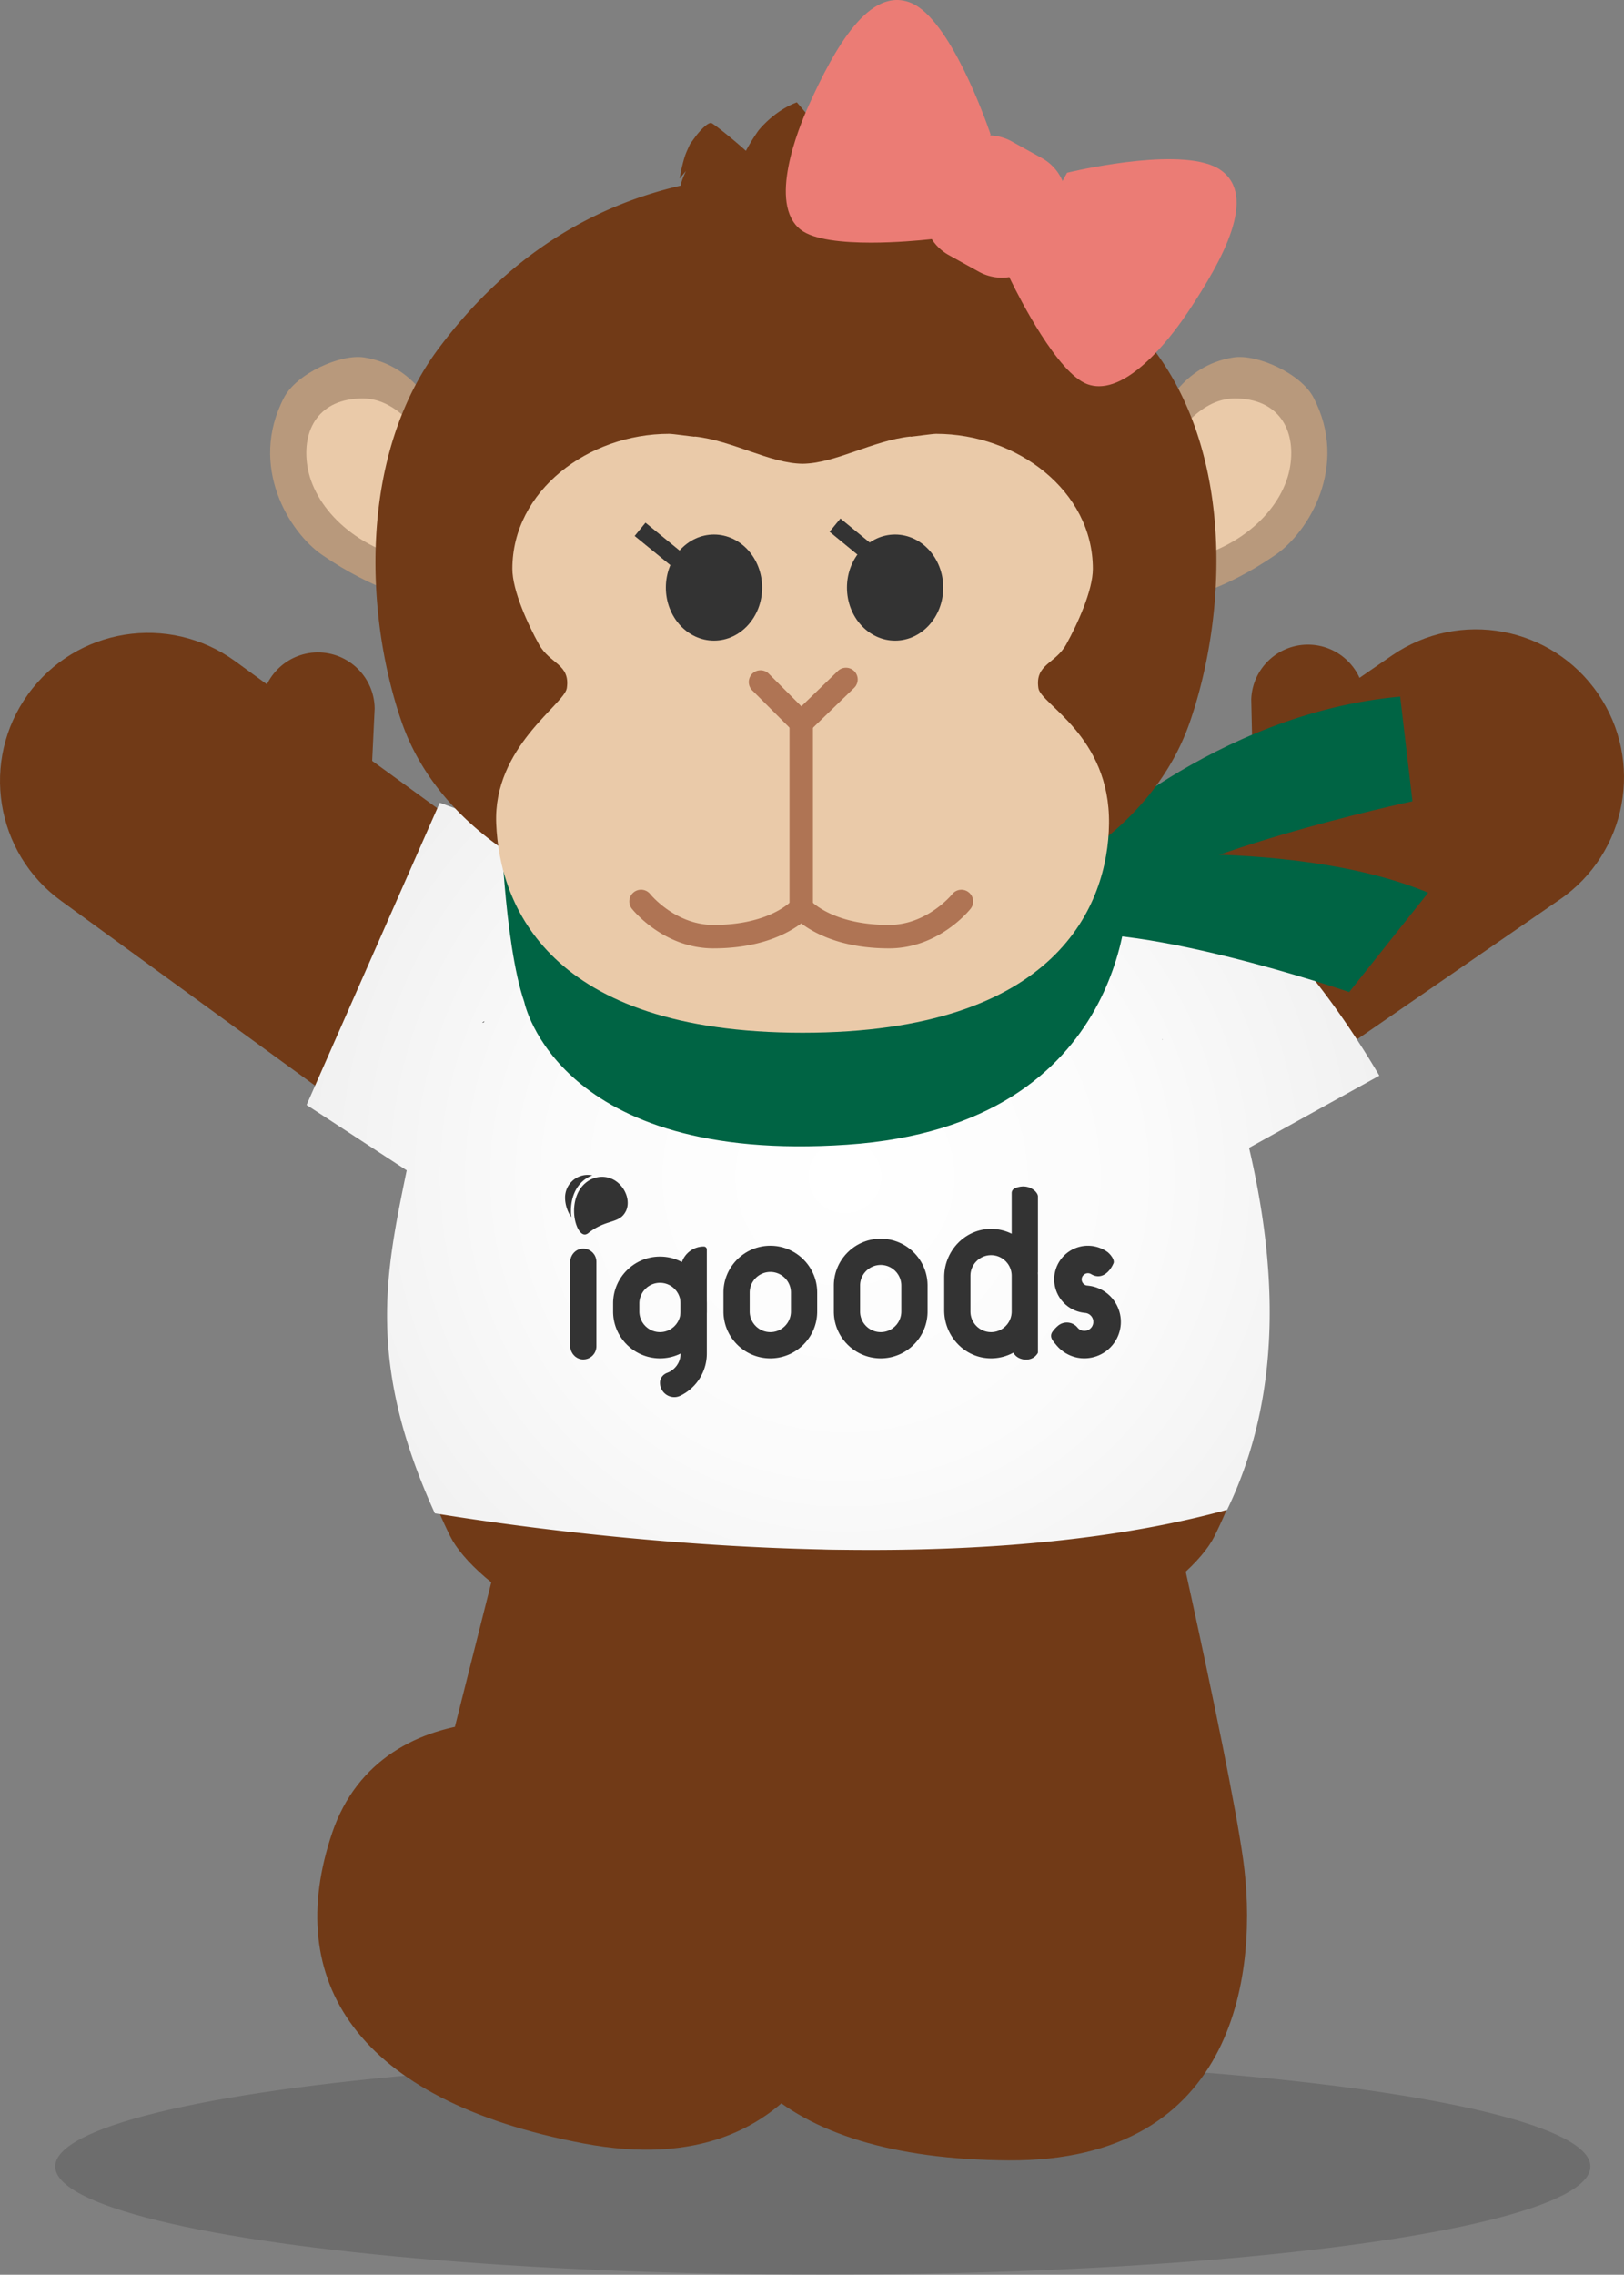
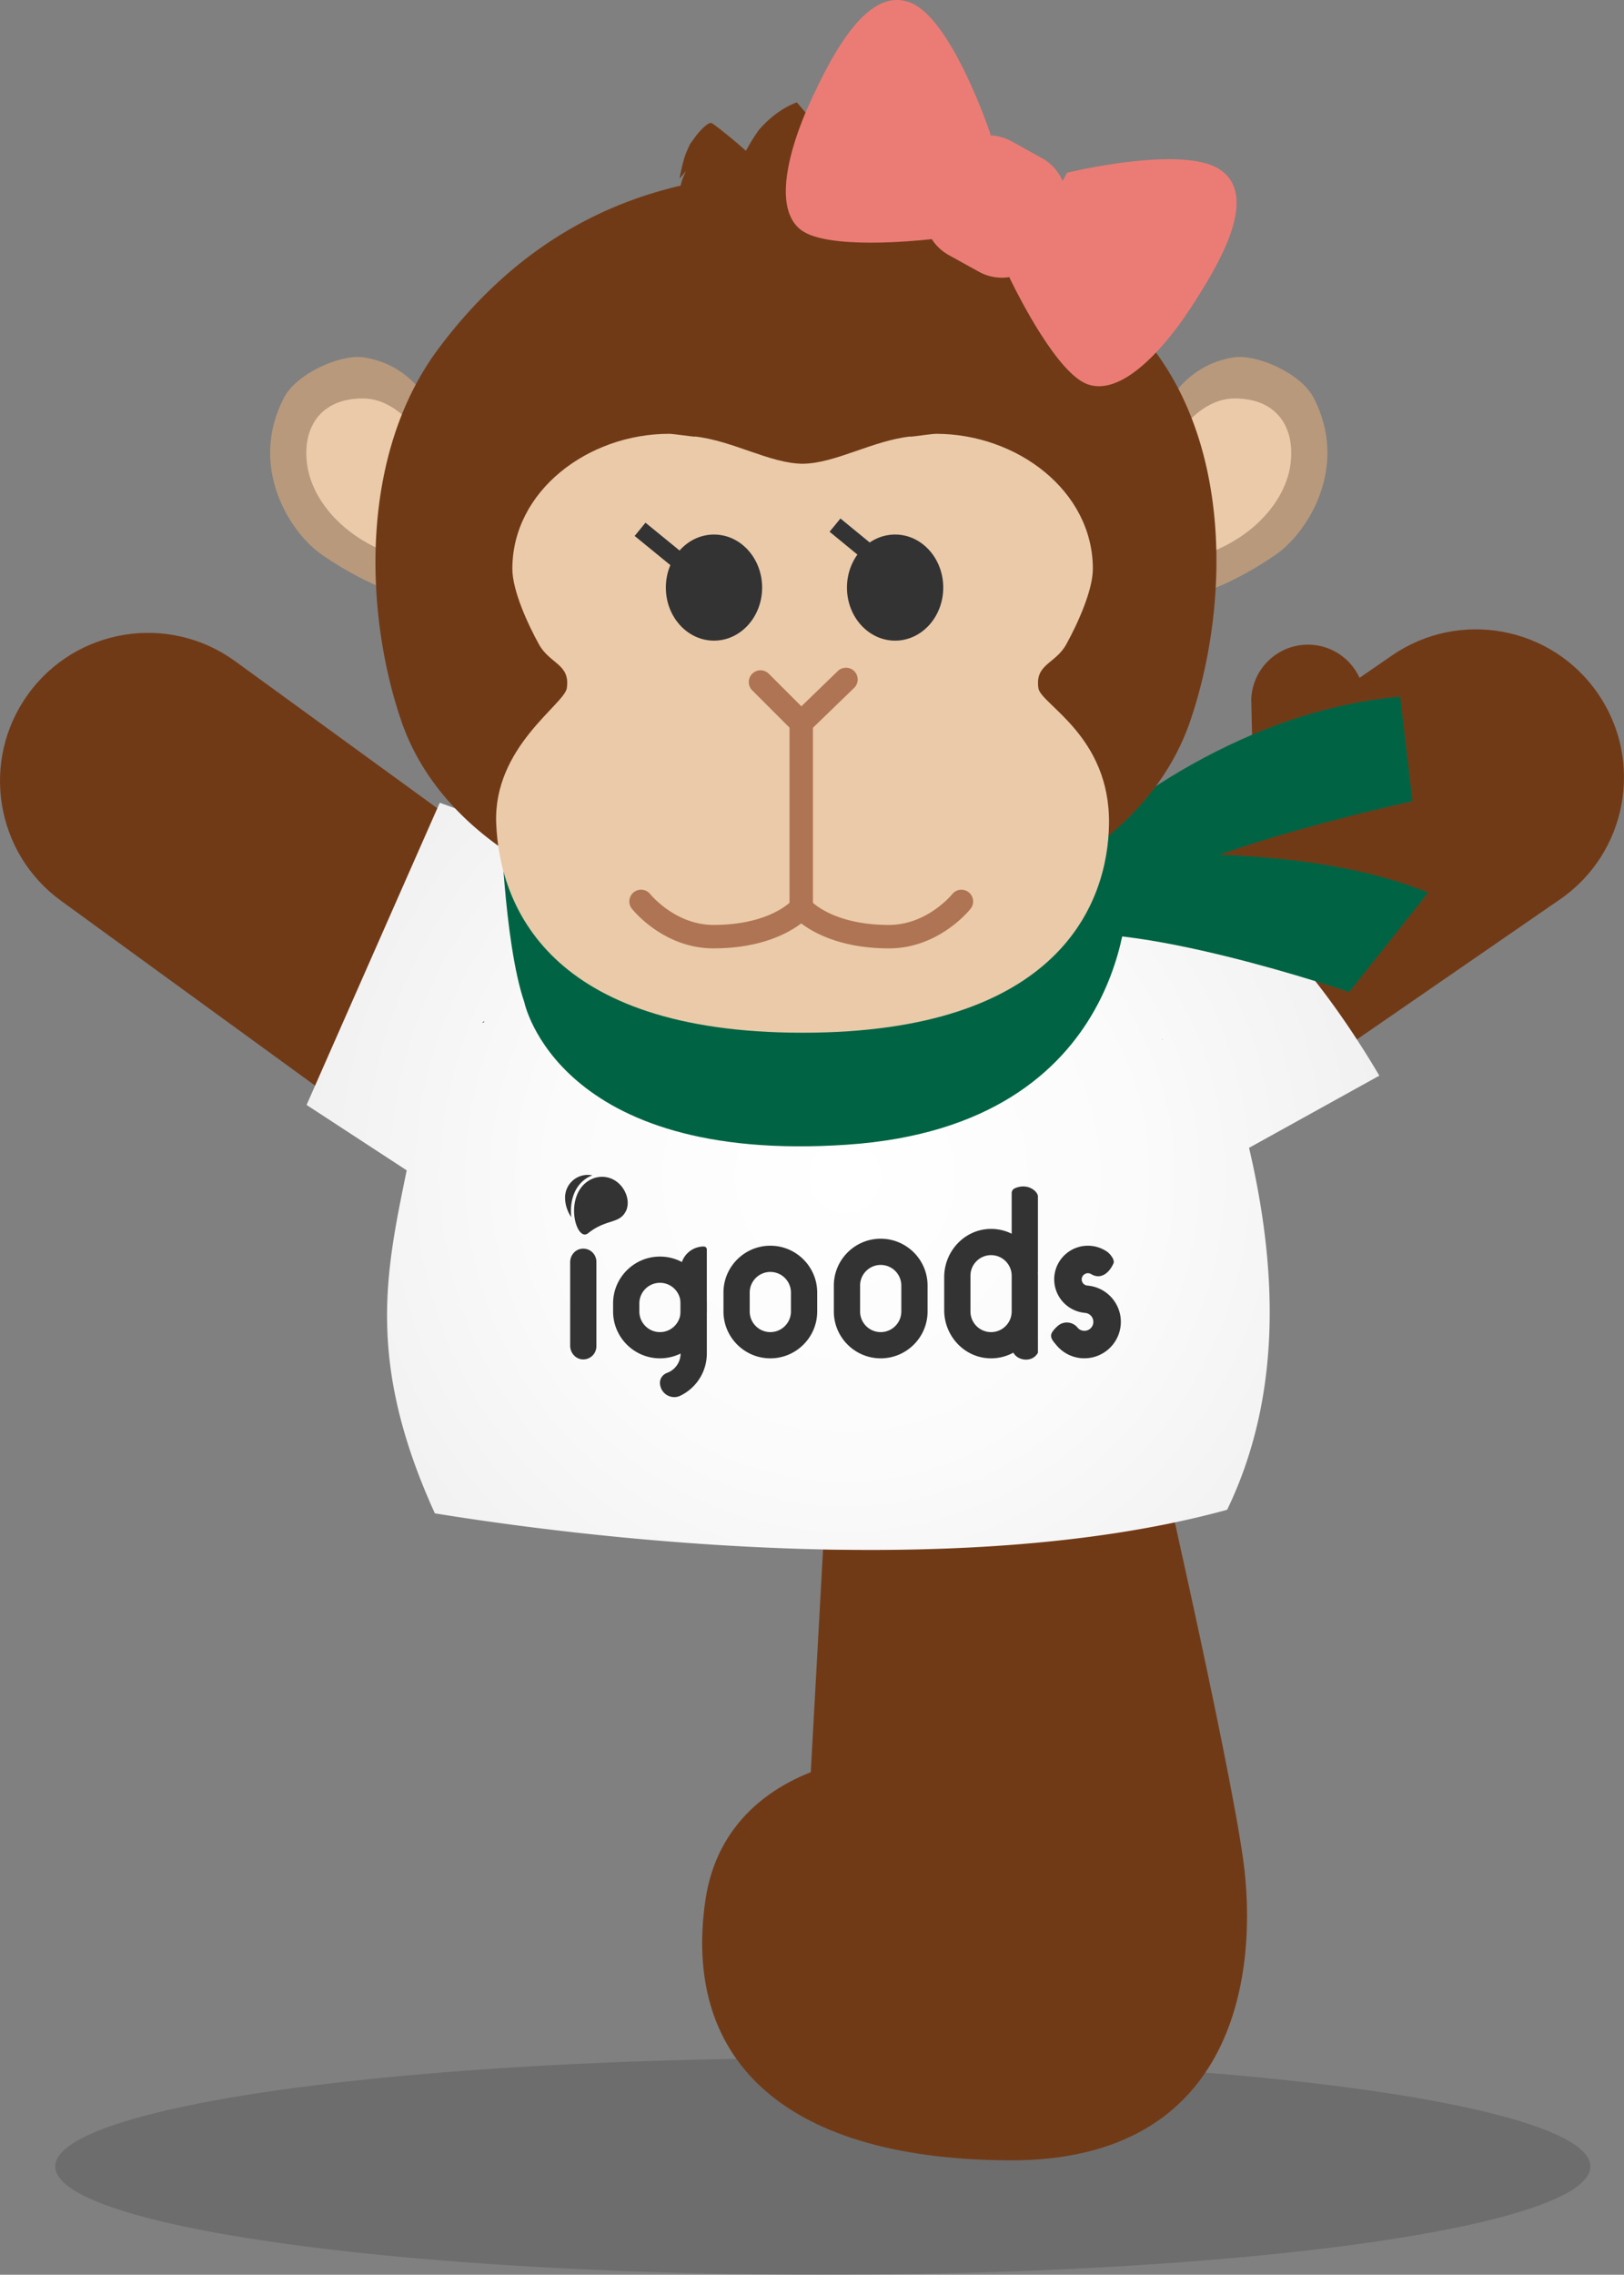
<svg xmlns="http://www.w3.org/2000/svg" width="266.417" height="373.047" viewBox="0 0 266.417 373.047">
  <rect x="0" y="0" width="266.417" height="373.047" fill="#808080" stroke="none" />
  <defs>
    <radialGradient id="a" cx="2002.754" cy="509.454" fx="2002.754" fy="509.454" r="45.48" gradientTransform="translate(-7033.274 -1631.362) scale(3.581)" gradientUnits="userSpaceOnUse">
      <stop offset="0" stop-color="#fff" />
      <stop offset=".294" stop-color="#fbfbfb" />
      <stop offset=".547" stop-color="#f1f1f1" />
      <stop offset=".783" stop-color="#dfe0e0" />
      <stop offset="1" stop-color="#c8c9ca" />
    </radialGradient>
  </defs>
  <ellipse cx="134.981" cy="355.293" rx="125.918" ry="17.754" opacity=".15" />
  <path d="M158.424 155.707c-11.058 7.593-13.866 22.716-6.278 33.77 7.597 11.062 22.722 13.874 33.775 6.28l69.95-48.23c11.063-7.592 13.871-22.716 6.277-33.775-7.592-11.06-22.713-13.865-33.773-6.273l-69.952 48.228z" fill="#713a17" />
  <path d="M223.866 115.376c.192-5.136-3.815-9.456-8.953-9.65-5.137-.187-9.453 3.817-9.647 8.948l.299 13.368m44.172 7.005s-6.241-11.413-14.063-17.721m-128.418 41.056c10.864 7.869 13.29 23.058 5.426 33.917-7.873 10.867-23.064 13.298-33.922 5.427l-68.714-49.975c-10.869-7.868-13.294-23.058-5.425-33.922 7.868-10.865 23.054-13.289 33.92-5.42l68.716 49.973z" fill="#713a17" />
-   <path d="M42.851 116.416c-.063-5.139 4.052-9.357 9.193-9.421 5.14-.058 9.354 4.053 9.419 9.188l-.636 13.357m44.618 159.818c-10.33-9.112-42.801-12.875-50.955 11.225-8.15 24.093 3.775 43.82 41.186 50.922 37.414 7.105 46.029-23.916 46.786-41.553.762-17.63-1.81-74.32-1.81-74.32l-52.985-4.171-14.711 58.352" fill="#713a17" />
  <path d="M163.824 291.401c-11.797-7.108-44.416-4.974-48.101 20.198-3.688 25.165 11.587 42.429 49.668 42.691 38.078.259 40.979-31.805 38.557-49.287-2.425-17.482-15.147-72.783-15.147-72.783l-52.869 5.423-3.073 55.671" fill="#713a17" />
-   <path d="M189.092 163.945H83.998s-32.232 43.808-10.094 88.087c3.516 7.029 23.464 24.153 62.641 21.143 39.176 3.01 59.124-14.115 62.638-21.143 22.139-44.279-10.091-88.087-10.091-88.087z" fill="#713a17" />
  <path d="M184.798 203.03c0 26.199-21.24 47.438-47.439 47.438S89.923 229.23 89.923 203.03s21.237-47.438 47.436-47.438 47.439 21.24 47.439 47.438z" fill="#eacaa9" />
  <path d="M140.346 246.157c-.022.166.9.285-.508.429-4.468.452-8.019-.514-12.343-1.279l-.37.177c-3.348-.841-6.638-2.332-9.822-4.069-5.985-3.02-11.119-7.56-15.132-12.859.026.194.006.313-.424-.199-1.706-2.207-3.583-5.617-5.012-9.34l-.647-1.638c-.21-.406-.339-.487-.419-.537-.595-1.714-.856-3.318-1.241-4.759-4.9-19.092 4.875-42.378 26.017-51.39 4.298-2.098 9.048-3.218 13.66-3.711 6.877-.663 15.76.919 21.807 3.85-.307-1.945 14.039 6.736 11.729 4.413 3.723 2.893 8.241 8.323 8.553 8.548 1.018.503 5.084 2.39 9.863 14.658 1.85 4.874 1.911 12.807 2.085 14.579.354 2.862.255-6.672.621-3.842-1.124-19.408-14.192-36.991-31.927-44.003-17.638-7.332-39.225-3.703-53.696 9.372-2.424 2.167-8.321 7.979-12.616 17.659-4.262 9.572-6.095 23.212-1.98 35.993 3.88 12.82 13.451 23.678 23.704 29.249 10.248 5.819 20.374 6.785 25.975 6.662l2.058-.114c12.553-.207 26.7-7.63 33.441-15.62 3.2-3.56 5.759-7.712 7.83-11.995-1.219 1.854-2.395 3.533-3.525 4.89 2.737-3.949 4.822-8.322 5.266-10.12 2.746-9.825.7-4.31-1.23-1.005-1.262 2.424-.182-1.073-2.191 2.639 1.298-2.726 1.788-4.183 2.664-7.084.182-.302-3.097 8.806-2.752 6.661 1.314-2.59 2.224-5.736 2.909-8.657-.318 1.015-3.367 9.83-3.744 9.16.847-1.361 3.481-7.664 3.081-8.376-.055-.131-.765 2.76-1.378 4.125 2.765-8.788 2.19-13.874.636-5.823.672-2.756 1.241-6.747 1.235-9.77l-.008.023c-.136 1.498-.223 4.091-.477 5.451.272-1.679.231-3.399.37-5.098l-.229.887c-.146 1.263-.171 2.538-.351 3.845.171-1.108.149-2.242.237-3.366-.188.836-.37 1.791-.555 2.831-.789 3.923-2.071 7.468-2.817 9.437-5.532 16.265-21.376 28.226-38.344 29.118z" fill="#b8997c" />
  <path d="M226.279 176.404c-19.697-33.328-36.999-37.016-36.999-37.016l-1.07 1.017a37.269 37.269 0 00-.405-.738s-99.912-2.504-100.029-2.357l-15.634-5.662-21.847 49.559 16.424 10.724c-3.426 16.705-6.67 31.455 4.619 56.25 23.765 3.877 85.592 11.604 129.975-.585 9.407-19.477 7.93-40.769 3.595-59.358l21.369-11.833z" fill="url(#a)" />
  <path fill="#333" d="M221.9 164.85l-.026-.032.053.076-.027-.044zm-142.424 2.658c-.154 0-.254.121-.356.229a.45.45 0 00.356-.229zm-10.808 27.118l.043-.112-.043.112zm121.974-24.236l.011.214c.016-.151.043-.184-.011-.214zm.011.217h.001l-.001-.003v.003zm15.736 17.917l-.041-.096.041.096z" />
  <path d="M179.521 136.627l-.003.602.003-.602z" fill="#006444" />
  <path d="M16.547 137.75s5.113-11.961 12.29-18.993" fill="#713a17" />
  <path d="M176.627 138.942s22.47-21.957 53.071-24.701l2.015 17.166s-41.284 8.816-50.022 18.186l-5.064-10.651z" fill="#006444" />
  <path d="M174.541 140.981s36.398-4.251 59.751 5.416l-12.96 16.296s-36.788-12.62-50.474-8.881l3.683-12.832z" fill="#006444" />
  <path d="M185.016 145.745s.979 38.791-46.054 41.979c-47.565 3.224-52.949-23.375-52.949-23.375-3.389-9.87-3.95-31.318-3.95-31.318" fill="#006444" />
  <path d="M215.489 65.208c-2.085-3.99-9.31-7.189-13.135-6.593-8.678 1.353-11.636 9.224-11.636 9.224l3.661 30.152s6.167-1.016 14.855-6.986c5.411-3.718 12.123-14.566 6.255-25.796z" fill="#b8997c" />
-   <path d="M190.951 73.843c1.767-1.897 5.554-8.499 11.615-8.499 7.169 0 10.031 5.094 9.092 11.095-1.01 6.455-7.417 13.493-17.989 15.552l-2.718-18.147z" fill="#eacaa9" />
+   <path d="M190.951 73.843c1.767-1.897 5.554-8.499 11.615-8.499 7.169 0 10.031 5.094 9.092 11.095-1.01 6.455-7.417 13.493-17.989 15.552z" fill="#eacaa9" />
  <path d="M46.592 65.208c2.085-3.99 9.31-7.189 13.135-6.593 8.678 1.353 11.636 9.224 11.636 9.224l-3.661 30.152s-6.167-1.016-14.855-6.986c-5.411-3.718-12.123-14.566-6.255-25.796z" fill="#b8997c" />
  <path d="M71.13 73.843c-1.767-1.897-5.554-8.499-11.615-8.499-7.169 0-10.031 5.094-9.092 11.095 1.01 6.455 7.417 13.493 17.989 15.552l2.718-18.147z" fill="#eacaa9" />
  <path d="M189.165 57.18c-10.894-14.299-23.02-22.033-35.633-25.772-2.496-5.058-6.143-12.429-6.143-12.429l-1.584-.152-1.299.192a4.505 4.505 0 00-.618.135 8.6 8.6 0 00-1.485.535c-2.526 1.22-4.164 2.725-5.537 4.298a9481.503 9481.503 0 01-6.141-7.206c-3.896 1.466-6.347 4.688-6.347 4.688a33.622 33.622 0 00-2.013 3.267c-1.98-1.803-5.421-4.555-5.7-4.572-.817-.05-2.454 2.078-2.454 2.078l-.997 1.361c-.329.714-.643 1.376-.86 2.017-.372 1.174-.644 2.432-.878 3.677l1.064-1.26c-.446.913-.774 1.793-.884 2.408-14.309 3.322-28.175 11.256-39.73 26.738-13.197 17.683-12.015 43.858-6.063 61.137 6.792 19.711 28.131 27.036 28.131 27.036h73.989s20.457-7.325 27.247-27.036c5.952-17.28 7.316-43.579-6.065-61.137z" fill="#713a17" />
  <path d="M170.35 112.86c-.587-3.976 2.773-3.958 4.555-7.162 1.809-3.256 4.379-8.844 4.379-12.41 0-12.822-12.473-22.145-25.725-22.145-.609 0-3.586.432-4.183.476l.002-.038c-6.231.664-12.328 4.419-17.711 4.473-5.382-.054-11.481-3.809-17.709-4.473v.038c-.597-.044-3.573-.476-4.183-.476-13.251 0-25.724 9.324-25.724 22.145 0 3.565 2.57 9.154 4.379 12.41 1.782 3.205 5.143 3.187 4.555 7.162-.399 2.675-12.101 9.661-11.582 22.211.548 13.237 8.415 34.292 50.264 34.292 41.849 0 50.108-21.035 50.267-34.292.171-14.383-11.185-19.536-11.584-22.211z" fill="#eacaa9" />
  <ellipse cx="146.841" cy="96.362" rx="7.897" ry="8.701" fill="#333" />
  <ellipse cx="117.13" cy="96.362" rx="7.897" ry="8.7" fill="#333" />
  <path d="M131.442 120.453c-.493 0-.984-.187-1.361-.562l-6.678-6.678a1.928 1.928 0 010-2.722 1.928 1.928 0 012.722 0l5.339 5.341 6.009-5.812a1.924 1.924 0 012.675 2.765l-7.367 7.128c-.373.361-.856.54-1.337.54z" fill="#af7454" />
  <path d="M131.442 150.963a1.921 1.921 0 01-1.922-1.922V118.53a1.921 1.921 0 113.844 0v30.511c0 1.062-.86 1.922-1.922 1.922z" fill="#af7454" />
  <path d="M117.049 155.529c-8.165 0-13.182-6.24-13.392-6.505a1.922 1.922 0 013.016-2.388c.041.049 4.112 5.048 10.376 5.048 9.255 0 12.787-3.9 12.934-4.067a1.94 1.94 0 012.704-.198c.799.687.905 1.879.228 2.686-.185.222-4.677 5.423-15.866 5.423z" fill="#af7454" />
  <path d="M145.836 155.529c-11.189 0-15.681-5.202-15.866-5.423a1.92 1.92 0 01.238-2.708 1.918 1.918 0 012.708.238c.134.149 3.666 4.049 12.921 4.049 6.264 0 10.338-4.999 10.378-5.048a1.922 1.922 0 012.7-.306c.831.658.972 1.862.316 2.694-.21.265-5.229 6.505-13.394 6.505z" fill="#af7454" />
  <path d="M183.853 217.286a5.985 5.985 0 01-5.955 5.469c-.162 0-.333-.009-.505-.018a5.961 5.961 0 01-4.117-2.171c-.496-.597-1.003-1.122-.795-1.817.125-.417.749-1.057 1.11-1.355a2.256 2.256 0 013.171.315c.252.315.613.505 1.009.532a1.46 1.46 0 001.586-1.333 1.472 1.472 0 00-1.324-1.595h-.009l-.216-.027a5.531 5.531 0 01-4.847-5.946 5.528 5.528 0 015.973-5.027 5.576 5.576 0 012.676.955c.509.356 1.307 1.34 1.061 1.908-.687 1.579-2.077 2.709-3.628 1.795a1.169 1.169 0 00-.487-.171c-.55-.036-1.054.369-1.099.928a1.01 1.01 0 00.919 1.099h.027c.063.009.135.009.198.027 3.189.369 5.523 3.216 5.253 6.433zm-39.374-14.142c-4.236 0-7.688 3.446-7.688 7.682v4.253c0 4.236 3.452 7.682 7.688 7.682s7.688-3.446 7.688-7.682v-4.253c0-4.236-3.452-7.682-7.688-7.682zm3.381 11.935c0 1.861-1.515 3.382-3.382 3.382s-3.382-1.521-3.382-3.382v-4.253c0-1.861 1.515-3.382 3.382-3.382s3.382 1.521 3.382 3.382v4.253zm-21.487-10.787c-4.236 0-7.688 3.446-7.688 7.682v3.105c0 4.236 3.452 7.682 7.688 7.682s7.688-3.446 7.688-7.682v-3.105c0-4.236-3.452-7.682-7.688-7.682zm3.381 10.787c0 1.861-1.515 3.382-3.382 3.382s-3.382-1.521-3.382-3.382v-3.105c0-1.861 1.515-3.382 3.382-3.382s3.382 1.521 3.382 3.382v3.105zM115.46 204.42c.273 0 .494.221.494.494v17.061a7.681 7.681 0 01-4.349 6.916 2.269 2.269 0 01-.997.231 2.364 2.364 0 01-2.341-2.365c0-.732.482-1.353 1.17-1.613a3.366 3.366 0 001.219-.78 3.344 3.344 0 00.992-2.389v-13.743a3.812 3.812 0 013.812-3.812z" fill="#333" />
  <path d="M108.266 206.073c-4.236 0-7.688 3.446-7.688 7.682v1.323c0 4.236 3.452 7.682 7.688 7.682s7.688-3.446 7.688-7.682v-1.323c0-4.236-3.452-7.682-7.688-7.682zm3.382 9.006c0 1.861-1.515 3.382-3.382 3.382s-3.382-1.521-3.382-3.382v-1.323c0-1.861 1.515-3.382 3.382-3.382s3.382 1.521 3.382 3.382v1.323zm-13.81 5.705a2.153 2.153 0 01-2.345 2.144c-1.131-.098-1.96-1.12-1.96-2.256v-13.665c0-1.035.693-1.986 1.708-2.189a2.154 2.154 0 012.597 2.108v13.857zm72.435-24.57c0-.793-1.64-2.299-3.815-1.326a.846.846 0 00-.492.772v6.666a7.581 7.581 0 00-3.435-.79c-4.26.029-7.635 3.64-7.635 7.9v5.435c0 4.171 3.238 7.735 7.407 7.883a7.566 7.566 0 003.932-.925c.099.176.222.333.363.474.831.844 2.811 1.084 3.674-.458v-12.627c0-.176-.006-.351-.023-.521h.023v-12.484zm-4.307 18.865c0 1.861-1.515 3.382-3.382 3.382s-3.382-1.521-3.382-3.382v-5.86c0-1.861 1.515-3.382 3.382-3.382s3.382 1.521 3.382 3.382v5.86zm-72.245-15.473a3.745 3.745 0 01-.252-.392c-.497-.86-.769-1.868-.769-2.777a3.709 3.709 0 013.707-3.757c.14 0 .287.007.434.021.112.014.217.028.329.056-1.196.434-2.238 1.371-2.854 2.679-.609 1.294-.762 2.826-.595 4.169z" fill="#333" />
  <path d="M102.633 198.704c-.574 1.063-1.385 1.329-2.511 1.693-.993.315-2.224.721-3.616 1.826-.385.301-.748.308-1.112.021-.266-.21-.511-.56-.707-1.014a5.84 5.84 0 01-.161-.42c-.049-.14-.091-.294-.133-.448-.343-1.357-.329-3.148.399-4.701.664-1.42 1.896-2.357 3.253-2.602.147-.028.294-.049.441-.056a3.95 3.95 0 011.763.273c1.112.441 2.036 1.42 2.476 2.623.364 1.007.329 2.029-.091 2.805zm1.482-110.809l1.776-2.175 6.845 5.588-1.775 2.176zm31.978-.691l1.782-2.172 6.621 5.431-1.782 2.173z" fill="#333" />
  <path d="M142.878 39.793c-4.532 0-9.37-.444-11.519-2.119-5.416-4.228-.385-16.63 1.284-20.329 4.234-9.384 9.979-19.756 16.871-16.846 6.295 2.678 12.123 19.047 12.767 20.905l.224.652-9.476 17.138-.797.086c-1.323.141-5.208.513-9.355.513zm37.41 23.547c-.64 0-1.268-.104-1.889-.328-4.905-1.773-11.244-14.323-12.465-16.82l-.353-.723 9.472-17.138.672-.155c1.92-.444 18.882-4.224 24.498-.308 6.142 4.277.397 14.668-5.294 23.243-2.03 3.059-8.624 12.229-14.641 12.229z" fill="#eb7c75" />
  <path d="M164.367 45.54a7.806 7.806 0 01-3.778-.976l-4.921-2.722a7.791 7.791 0 01-3.743-4.693 7.79 7.79 0 01.672-5.967l2.722-4.921a7.81 7.81 0 014.693-3.743c2.023-.575 4.131-.344 5.965.674l4.921 2.722a7.791 7.791 0 013.743 4.693 7.784 7.784 0 01-.672 5.965l-2.722 4.923a7.855 7.855 0 01-6.88 4.045z" fill="#eb7c75" />
</svg>